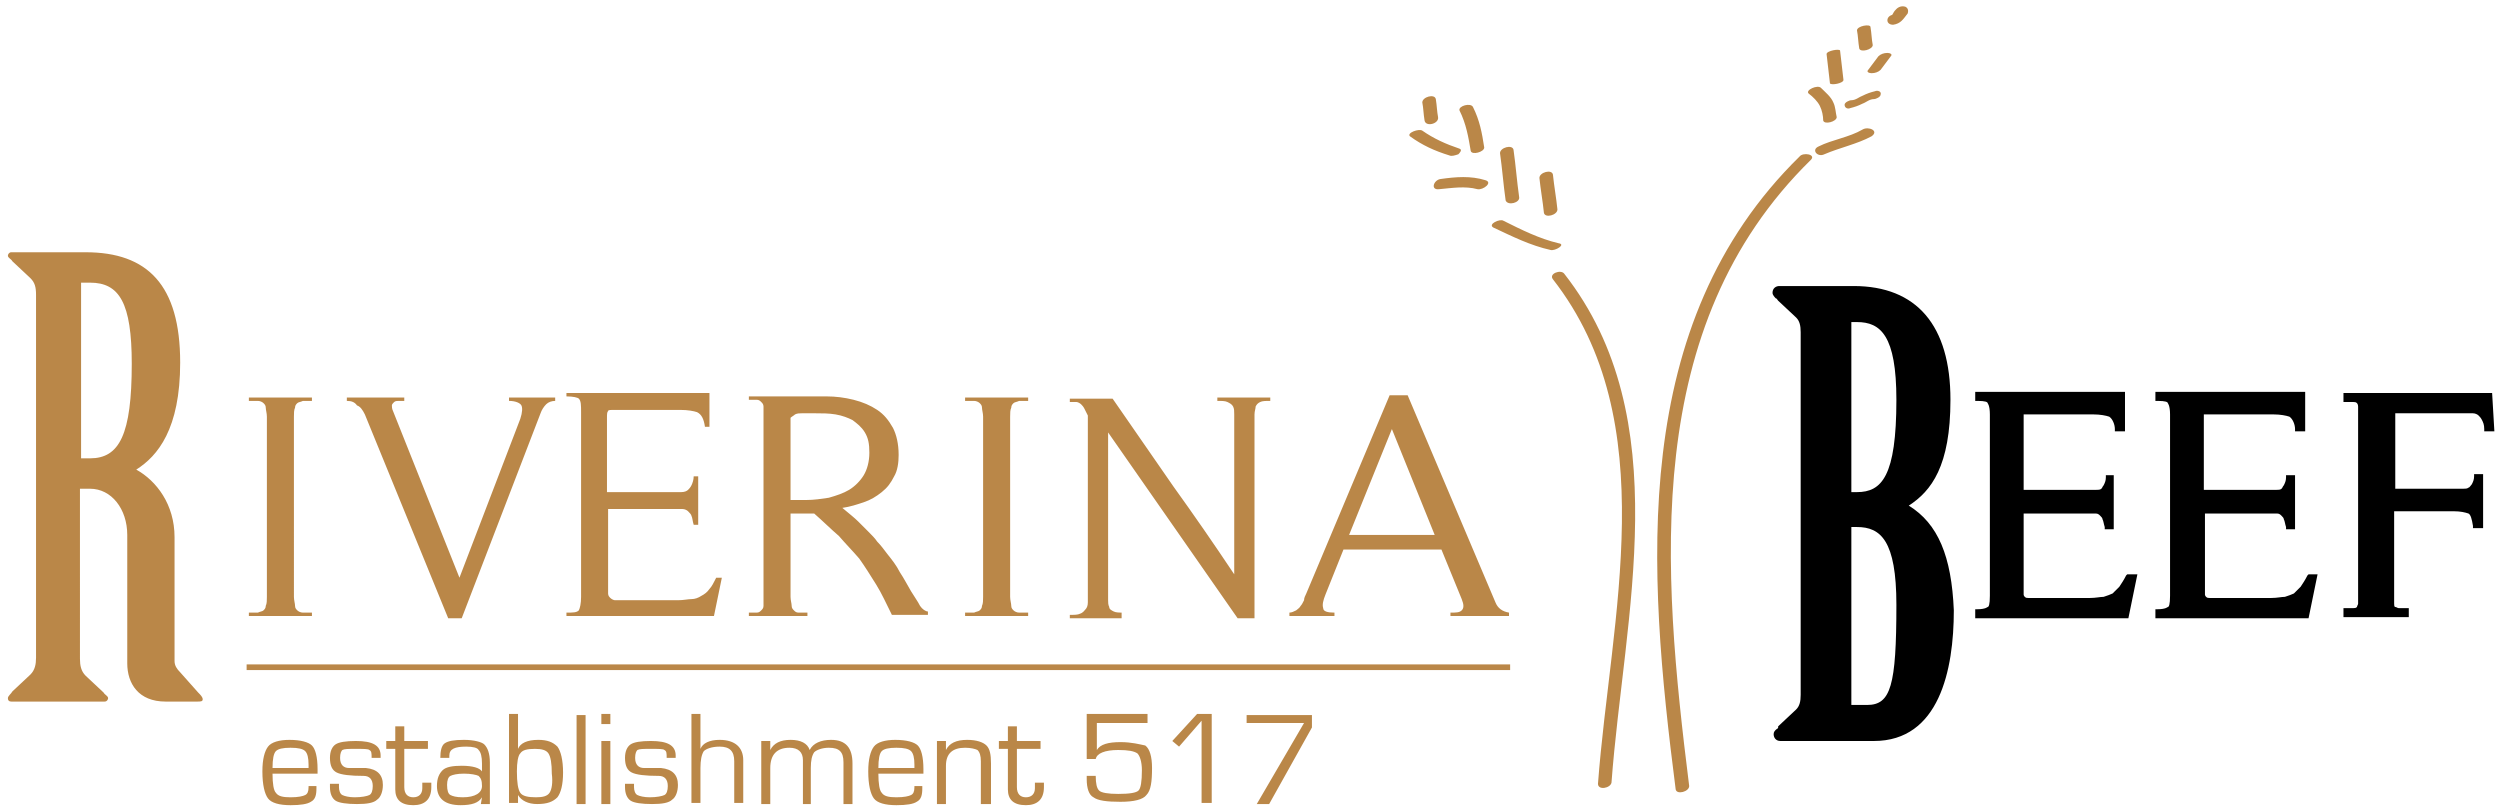
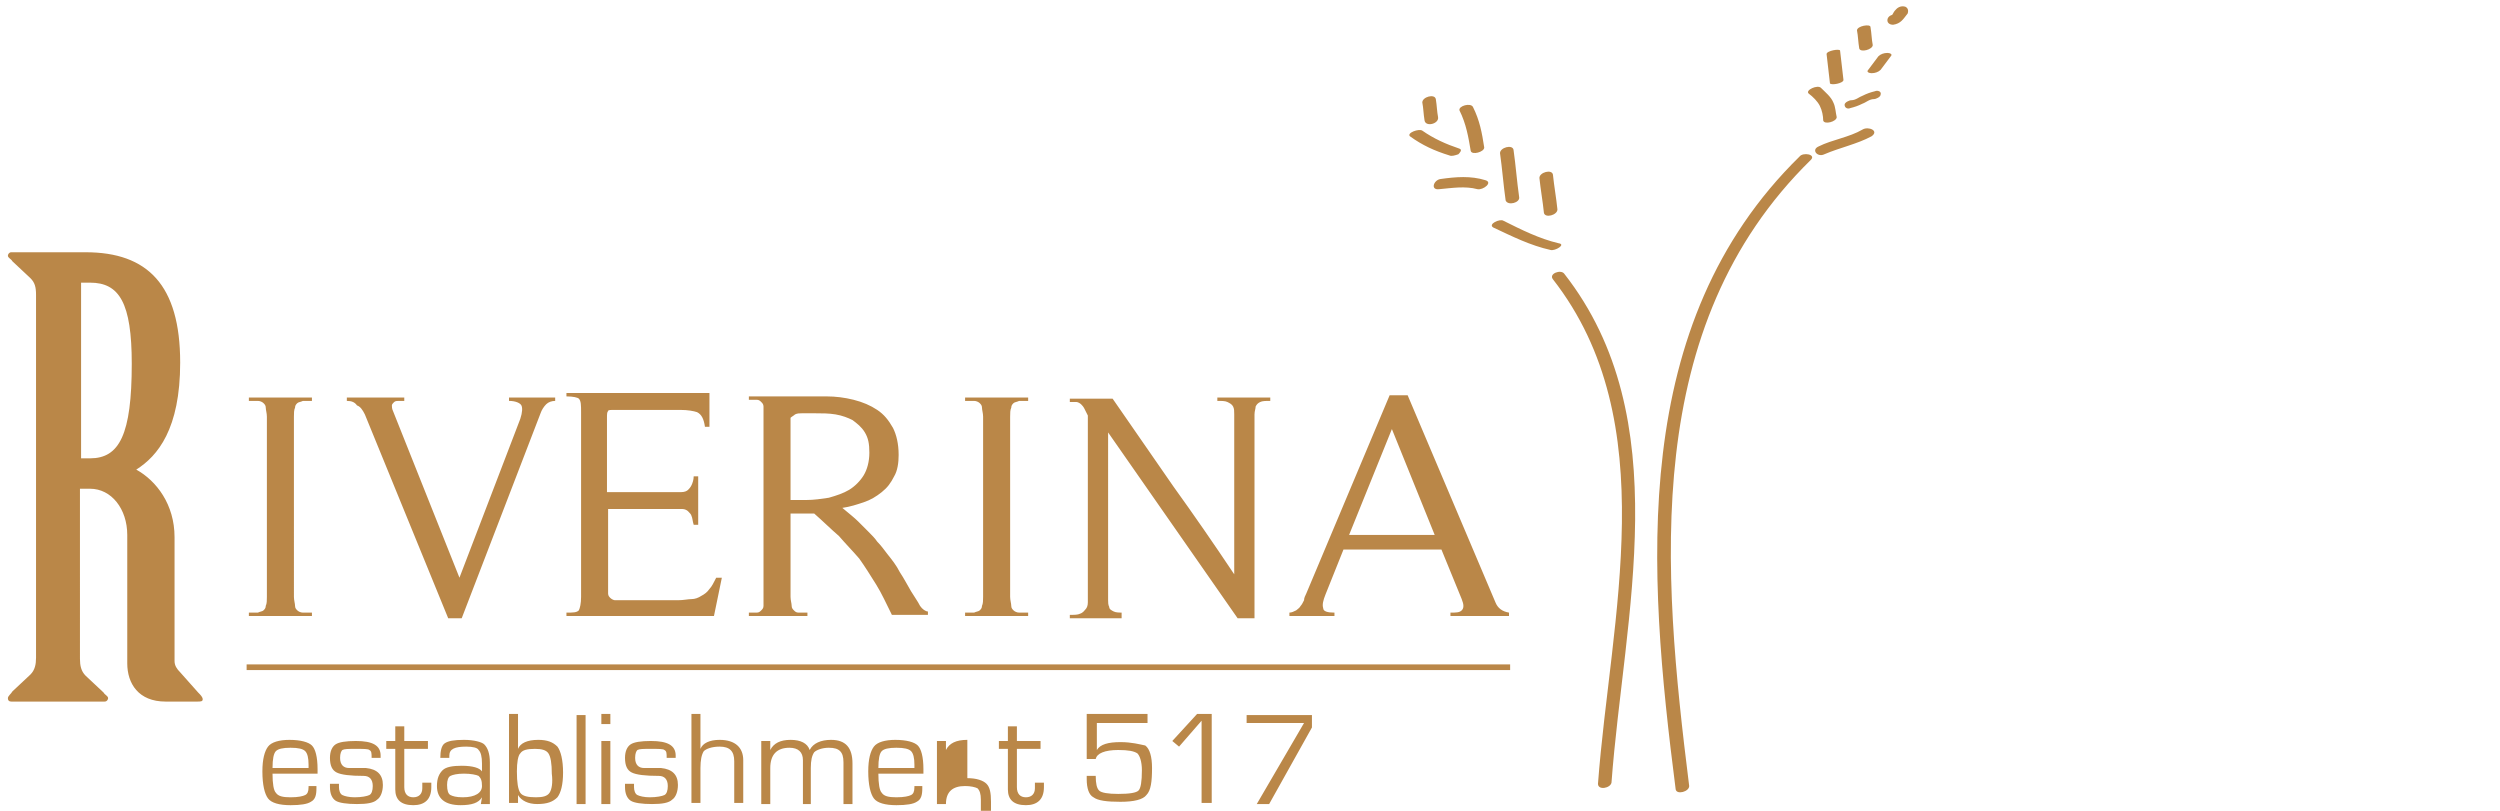
<svg xmlns="http://www.w3.org/2000/svg" id="Layer_1" x="0" y="0" viewBox="0 0 222 72" xml:space="preserve">
  <style>.st0{fill:#ba8748}</style>
-   <path d="M169.5 44.9c2-1.3 3.7-3.5 3.7-9.4 0-6.6-3-10.1-8.6-10.1H158c-.3 0-.6.2-.6.6 0 .2.2.4.3.5.1 0 .1.1.2.2l1.6 1.5c.3.3.4.7.4 1.3v32.2c0 .6-.1 1-.4 1.3l-1.6 1.5v.1c0 .1-.1.1-.2.2s-.2.2-.2.4c0 .3.2.6.6.6h8.3c5.8 0 7.1-6.3 7.1-11.6-.2-4.8-1.4-7.7-4-9.3zm-3.7 17.7h-1.4V46.8h.5c2.1 0 3.5 1.2 3.5 6.9 0 7.2-.5 8.9-2.6 8.9zm-.9-18.9h-.5V28.6h.5c2.1 0 3.5 1.2 3.5 6.9 0 6.8-1.3 8.2-3.5 8.2zm23.9 7.4c-.2.4-.4.7-.6 1l-.6.6c-.2.1-.5.2-.8.3-.3 0-.7.1-1.2.1H180.1c-.1 0-.2 0-.3-.1 0 0-.1-.1-.1-.2v-7.2H186.1c.2 0 .3.1.4.2.1.1.2.2.2.3.1.2.1.4.2.7v.2h.8v-4.8h-.7v.2c0 .3-.1.5-.2.7-.1.1-.1.2-.2.3-.1.1-.3.1-.5.1H179.7v-6.3-.4h6.2c.6 0 1.1.1 1.4.2.3.2.5.7.5 1.1v.2h.9v-3.5h-13.3v.8h.2c.7 0 .9.1.9.2 0 0 .2.2.2 1v16.1c0 .8-.1 1-.2 1 0 0-.2.2-.9.2h-.2v.8H189l.8-3.9h-.9l-.1.1zm16.1 0c-.2.4-.4.7-.6 1l-.6.6c-.2.1-.5.2-.8.3-.3 0-.7.1-1.2.1H196.2c-.1 0-.2 0-.3-.1 0 0-.1-.1-.1-.2v-7.2H202.2c.2 0 .3.1.4.2.1.1.2.2.2.3.1.2.1.4.2.7v.2h.8v-4.8h-.8v.2c0 .3-.1.5-.2.7-.1.1-.1.2-.2.3-.1.1-.3.1-.5.1H195.7v-6.3-.4h6.2c.6 0 1.1.1 1.4.2.3.2.5.7.5 1.1v.2h.9v-3.5h-13.3v.8h.2c.7 0 .9.1.9.2 0 0 .2.2.2 1v16.1c0 .8-.1 1-.2 1 0 0-.2.2-.9.2h-.2v.8H205l.8-3.9h-.8l-.1.1zm16.4-16.2h-13.2v.8H209c.1 0 .2 0 .3.1 0 0 .1.1.1.3v17.5c0 .1-.1.2-.1.3-.1.1-.2.1-.3.1H208.1v.8h5.8V54H213c-.1 0-.2-.1-.3-.1s-.1-.2-.1-.3v-8.2h5.3c.6 0 1 .1 1.3.2.2.1.3.5.4 1.1v.2h.9v-4.8h-.8v.2c0 .3-.1.5-.2.7-.1.1-.2.3-.3.3-.1.1-.3.1-.5.1h-6v-6.3-.4h6.9c.2 0 .4.1.5.2.1.1.2.2.3.4.1.2.2.4.2.8v.2h.9l-.2-3.4z" />
-   <path class="st0" d="M27.7 54.4h-.8c-.2 0-.4-.1-.5-.2-.1-.1-.2-.2-.2-.4s-.1-.5-.1-.8V37c0-.3 0-.6.1-.8 0-.2.1-.3.2-.4.1-.1.3-.1.5-.2h.8v-.3h-5.6v.3h.8c.2 0 .4.1.5.2.1.1.2.2.2.4s.1.5.1.8v16c0 .3 0 .6-.1.8 0 .2-.1.3-.2.4-.1.1-.3.1-.5.2h-.8v.3h5.6v-.3zm36.4-3.1h-.5c-.2.4-.4.8-.6 1-.2.3-.5.5-.7.6-.3.2-.6.3-.9.3-.3 0-.7.1-1.2.1H54.6c-.1 0-.3-.1-.4-.2-.1-.1-.2-.2-.2-.4v-7.5h6.6c.2 0 .4.1.5.2.1.1.3.3.3.4.1.2.1.5.2.8h.4v-4.3h-.4c0 .3-.1.6-.2.8-.1.2-.2.3-.3.4-.1.1-.3.2-.6.2h-6.6v-6.6c0-.3 0-.5.1-.6 0-.1.2-.1.6-.1h5.8c.7 0 1.2.1 1.5.2.4.2.6.6.7 1.3h.4v-3H50.3v.3c.6 0 1 .1 1.1.2.2.2.2.6.2 1.2V53c0 .6-.1 1-.2 1.2-.2.2-.5.2-1.1.2v.3h13.1l.7-3.4zM27.4 69.7v.2c0 .4-.1.6-.3.7-.2.1-.6.2-1.3.2-.7 0-1.1-.1-1.3-.4-.2-.2-.3-.8-.3-1.7h4v-.4c0-1.1-.2-1.8-.5-2.1-.3-.3-1-.5-2-.5-.9 0-1.6.2-1.9.6-.3.4-.5 1.1-.5 2.2 0 1.2.2 2 .5 2.4.3.4 1 .6 2 .6.9 0 1.5-.1 1.8-.3.4-.2.5-.6.5-1.2v-.2h-.7zm-2.9-3c.2-.2.6-.3 1.3-.3.7 0 1.1.1 1.3.3.2.2.3.6.3 1.2v.3h-3.2c0-.8.1-1.3.3-1.5zm86.3-2.5h5l-4.2 7.2h1.1l3.8-6.8v-1.1h-5.8v.7zm-6.7 1.6l.6.5 2-2.3v7.3h.9v-7.9h-1.3l-2.2 2.4zM16 59.7c-.3-.3-.5-.6-.5-1v-11c0-2.9-1.6-5-3.4-6 1.9-1.2 3.9-3.6 3.9-9.5 0-6.9-2.9-9.8-8.4-9.8H1c-.2 0-.3.2-.3.3 0 .2.3.3.4.5l1.6 1.5c.4.4.5.8.5 1.5v32.2c0 .6-.1 1.1-.5 1.5l-1.6 1.5c-.1.2-.4.4-.4.6 0 .2.1.3.3.3h8.3c.2 0 .3-.2.3-.3 0-.2-.3-.3-.4-.5L7.6 60c-.4-.4-.5-.9-.5-1.5V43.4H8c1.9 0 3.3 1.8 3.3 4.1v11.4c0 1.8 1 3.4 3.4 3.4h2.8c.3 0 .5 0 .5-.2s-.2-.4-.4-.6L16 59.7zm-8-19h-.8V25.1H8c2.6 0 3.7 1.8 3.7 7.2 0 6.3-1.1 8.4-3.7 8.4zm24.4-3.9l7.4 18.1H41l7-18.2c.1-.3.3-.6.5-.8.2-.2.5-.3.8-.3v-.3h-4.1v.3c.6 0 1 .2 1.1.4.1.2.1.6-.1 1.2l-5.4 14.1-5.9-14.8c-.1-.2-.1-.4-.1-.5 0-.1.1-.2.2-.3.1-.1.3-.1.4-.1h.5v-.3h-5.1v.3c.4 0 .7.1.9.4.3.1.5.4.7.8zm67.4 17.6c-.4 0-.7 0-.9-.1-.2-.1-.4-.2-.4-.4-.1-.2-.1-.4-.1-.6V38.4l11.5 16.5h1.5V37.7v-.9c0-.3.1-.5.1-.7.1-.2.2-.3.4-.4.2-.1.5-.1.9-.1v-.3h-4.7v.3c.4 0 .7 0 .9.1.2.1.4.2.5.4.1.2.1.4.1.7V51c-1.8-2.7-3.6-5.3-5.4-7.8l-5.4-7.8H95v.3h.6c.1 0 .3.1.4.2.1.1.2.2.3.4l.3.6v16.6c0 .3-.1.5-.2.6s-.2.3-.5.4c-.2.1-.5.1-.9.1v.3h4.6v-.5zm18.7 0c-.6 0-1-.1-1-.4-.1-.3 0-.7.2-1.2l1.6-4h8.7l1.8 4.4c.2.5.2.8 0 1-.2.2-.5.2-1 .2v.3h5.2v-.3c-.6-.1-1-.4-1.2-.9L125 35.1h-1.6L116 52.7c-.1.2-.2.4-.2.6-.1.2-.2.4-.3.5-.1.2-.3.3-.4.4-.2.1-.4.2-.6.2v.3h4v-.3zm5.1-16.3l3.8 9.4h-7.6l3.8-9.4zM91.3 54.4h-.8c-.2 0-.4-.1-.5-.2-.1-.1-.2-.2-.2-.4s-.1-.5-.1-.8V37c0-.3 0-.6.1-.8 0-.2.1-.3.2-.4.1-.1.3-.1.5-.2h.8v-.3h-5.6v.3h.8c.2 0 .4.1.5.2.1.1.2.2.2.4s.1.5.1.8v16c0 .3 0 .6-.1.8 0 .2-.1.3-.2.4-.1.1-.3.1-.5.2h-.8v.3h5.6v-.3zm-19.7 0h-.7c-.2 0-.3-.1-.4-.2-.1-.1-.2-.2-.2-.4s-.1-.5-.1-.8v-7.4h2.1c.8.7 1.5 1.4 2.2 2 .6.7 1.2 1.3 1.8 2 .5.7 1 1.5 1.5 2.3.5.8.9 1.7 1.4 2.7h3.2v-.3c-.2 0-.5-.2-.7-.5-.2-.4-.5-.8-.8-1.3-.3-.5-.6-1.1-1-1.7-.3-.6-.7-1.1-1.1-1.6-.3-.4-.6-.8-.9-1.1-.2-.3-.5-.6-.8-.9l-.9-.9c-.3-.3-.8-.7-1.4-1.2.7-.1 1.3-.3 1.9-.5.6-.2 1.1-.5 1.6-.9s.8-.8 1.1-1.4c.3-.5.4-1.2.4-1.9 0-1-.2-1.8-.5-2.4-.4-.7-.8-1.2-1.4-1.6-.6-.4-1.3-.7-2.1-.9-.8-.2-1.6-.3-2.4-.3h-6.9v.3h.7c.2 0 .3.1.4.2.1.1.2.2.2.4v17.7c0 .2-.1.3-.2.4-.1.1-.2.2-.4.2h-.7v.3h5.2v-.3zm-1.4-17.3c.1-.1.3-.2.4-.3.2-.1.4-.1.6-.1h1.2c.6 0 1.2 0 1.8.1.6.1 1.1.3 1.5.5.4.3.8.6 1.1 1.1.3.5.4 1 .4 1.8s-.2 1.5-.5 2-.8 1-1.3 1.3c-.5.3-1.1.5-1.8.7-.7.1-1.3.2-2 .2h-1.4v-7.3zM21.9 59v.5h112.2V59H21.9zm31.5 5.3h.8v-.9h-.8v.9zm0 7.1h.8v-5.6h-.8v5.6zm5.3-3.2h-1.5c-.5 0-.8-.3-.8-.9 0-.4.1-.6.2-.7.2-.1.5-.1 1.2-.1s1.1 0 1.2.1c.2.1.2.3.2.7h.8v-.2c0-.9-.7-1.3-2.2-1.3-.9 0-1.5.1-1.8.3-.3.2-.5.6-.5 1.2 0 .7.2 1.1.6 1.3.4.2 1.2.3 2.4.3.5 0 .8.3.8.9 0 .4-.1.7-.3.8-.2.1-.7.2-1.3.2-.5 0-.9-.1-1.1-.2-.2-.1-.3-.4-.3-.7v-.3h-.8v.3c0 .6.2 1 .5 1.2.3.2 1 .3 1.9.3.9 0 1.5-.1 1.8-.4.3-.2.5-.7.5-1.3 0-.9-.5-1.4-1.5-1.5zm22.5 1.5v.2c0 .4-.1.6-.3.7-.2.1-.6.2-1.3.2-.7 0-1.1-.1-1.3-.4-.2-.2-.3-.8-.3-1.7h4v-.4c0-1.1-.2-1.8-.5-2.1-.3-.3-1-.5-2-.5-.9 0-1.6.2-1.9.6-.3.4-.5 1.1-.5 2.2 0 1.2.2 2 .5 2.4.3.4 1 .6 2 .6.9 0 1.5-.1 1.8-.3.4-.2.5-.6.5-1.2v-.2h-.7zm-2.9-3c.2-.2.6-.3 1.3-.3.7 0 1.1.1 1.3.3.2.2.3.6.3 1.2v.3H78c0-.8.1-1.3.3-1.5zm-14.4-1c-.9 0-1.5.3-1.7.8v-3.1h-.8v7.9h.8v-3.1c0-.7.1-1.2.3-1.5.2-.2.7-.4 1.4-.4.9 0 1.3.4 1.3 1.3v3.7h.8v-3.8c0-1.1-.7-1.8-2.1-1.8zm9.9 0c-.9 0-1.6.3-1.9.9-.2-.6-.8-.9-1.7-.9-.9 0-1.5.3-1.8.9v-.8h-.8v5.6h.8v-3.2c0-1.2.6-1.8 1.7-1.8.8 0 1.2.4 1.2 1.1v3.9h.7v-3.2c0-.7.1-1.1.3-1.4.2-.2.7-.4 1.3-.4.5 0 .8.1 1 .3.2.2.3.5.3 1v3.7h.8v-3.6c0-1.4-.6-2.1-1.9-2.1zm12.1 0c-1 0-1.6.3-1.9.9v-.8h-.8v5.6h.8V68c0-1.1.6-1.6 1.7-1.6.5 0 .9.1 1.1.2.2.2.3.5.3 1v3.8h.9v-3.6c0-.8-.1-1.3-.4-1.6-.3-.3-.9-.5-1.7-.5zm-38.1 0c-1 0-1.6.3-1.8.8v-3.1h-.8v7.9h.8v-.7c.3.5.9.8 1.7.8.9 0 1.4-.2 1.8-.6.3-.4.5-1.1.5-2.2s-.2-1.9-.5-2.3c-.4-.4-.9-.6-1.7-.6zm1 4.7c-.2.3-.6.4-1.2.4-.7 0-1.2-.1-1.4-.4-.2-.3-.3-.9-.3-1.9 0-.8.1-1.4.3-1.6.2-.3.6-.4 1.3-.4.6 0 1 .1 1.2.4.2.3.3.9.3 1.8.1.8 0 1.4-.2 1.7zm2.4 1h.8v-7.9h-.8v7.9zm-13.7-2v.6c0 .5-.3.8-.8.8s-.8-.3-.8-.9v-3.4H38v-.7h-2.1v-1.3h-.8v1.3h-.8v.7h.8v3.6c0 .9.5 1.4 1.6 1.4 1 0 1.6-.5 1.6-1.6v-.4h-.8zm3.7-3.7c-.9 0-1.4.1-1.7.3-.3.2-.4.7-.4 1.3h.8v-.2c0-.6.5-.8 1.5-.8.6 0 1 .1 1.1.3.2.2.3.6.3 1.2v.7c-.2-.3-.8-.5-1.8-.5-.8 0-1.4.1-1.7.4-.3.3-.5.7-.5 1.4 0 1.1.7 1.7 2.1 1.7 1 0 1.6-.2 1.9-.7l-.1.6h.8v-3.7c0-.8-.2-1.3-.5-1.6-.2-.2-.9-.4-1.8-.4zm-.1 5.1c-.6 0-.9-.1-1.1-.2-.2-.1-.3-.4-.3-.9 0-.4.1-.7.3-.8.2-.1.6-.2 1.2-.2s1.1.1 1.3.2c.2.2.3.4.3.9 0 .6-.6 1-1.7 1zm58.4-4.9c-1.1 0-1.8.2-2.1.7v-2.4h4.5v-.8h-5.4v4h.8c.1-.5.8-.8 2-.8.9 0 1.4.1 1.7.3.2.2.4.7.4 1.5 0 1-.1 1.6-.3 1.8-.2.2-.8.3-1.8.3-.9 0-1.5-.1-1.7-.3-.2-.2-.3-.6-.3-1.3h-.8v.3c0 .8.2 1.4.6 1.6.4.3 1.2.4 2.4.4s2-.2 2.3-.6c.4-.4.5-1.2.5-2.4 0-1-.2-1.7-.6-2-.5-.1-1.2-.3-2.2-.3zm-67 2.3H31c-.5 0-.8-.3-.8-.9 0-.4.1-.6.2-.7.2-.1.5-.1 1.2-.1s1.1 0 1.2.1c.2.1.2.3.2.7h.8v-.2c0-.9-.7-1.3-2.2-1.3-.9 0-1.5.1-1.8.3-.3.2-.5.6-.5 1.2 0 .7.2 1.1.6 1.3.4.2 1.2.3 2.4.3.5 0 .8.3.8.9 0 .4-.1.7-.3.8-.2.1-.7.2-1.3.2-.5 0-.9-.1-1.1-.2-.2-.1-.3-.4-.3-.7v-.3h-.8v.3c0 .6.2 1 .5 1.2.3.2 1 .3 1.9.3.9 0 1.5-.1 1.8-.4.3-.2.5-.7.5-1.3 0-.9-.5-1.4-1.5-1.5zm59.4 1.2v.6c0 .5-.3.8-.8.8s-.8-.3-.8-.9v-3.4h2.1v-.7h-2.1v-1.3h-.8v1.3h-.8v.7h.8v3.6c0 .9.5 1.4 1.6 1.4 1 0 1.6-.5 1.6-1.6v-.4h-.8zM130.6 13.4c.1.4 1.2.1 1.2-.3-.2-1.3-.4-2.4-1-3.6-.2-.4-1.3-.1-1.2.3.6 1.2.8 2.4 1 3.6zm-2.9-3c-.1-.5-.1-1-.2-1.6-.1-.5-1.2-.2-1.2.3.1.5.1 1 .2 1.6.1.6 1.3.3 1.2-.3zm4.2 5.6c-1.3-.4-2.6-.3-4-.1-.6.1-.9 1-.1.9 1.1-.1 2.3-.3 3.4 0 .5.1 1.4-.6.7-.8zm-2.4-2.3c.1-.1.4-.4.1-.5-1.2-.4-2.3-.9-3.3-1.6-.3-.2-1.4.2-1.1.5 1.1.8 2.2 1.3 3.5 1.7.2.1.5 0 .8-.1zm5.4 3.8c-.2-1.4-.3-2.8-.5-4.2-.1-.5-1.2-.2-1.2.3.2 1.4.3 2.8.5 4.2.2.5 1.3.2 1.2-.3zM166.3 4c-.1-.5-.1-1-.2-1.6 0-.3-1.2-.1-1.2.3.1.5.1 1 .2 1.6.1.4 1.2.1 1.2-.3zm-28 14.6c-.1-1-.3-2.1-.4-3.1-.1-.5-1.2-.2-1.2.3.1 1 .3 2.1.4 3.1.1.5 1.2.2 1.2-.3zm25.4-11.5c-.1-.9-.2-1.7-.3-2.6 0-.2-1.2 0-1.2.3.1.9.2 1.7.3 2.6.1.2 1.2 0 1.2-.3zm2.8 1c-.4.1-.7.2-1.1.4-.3.1-.6.4-1 .4-.2 0-.6.2-.6.4 0 .3.3.4.5.3.4-.1.7-.2 1.1-.4.3-.1.6-.4 1-.4.2 0 .6-.2.6-.4.1-.3-.3-.4-.5-.3zm1.1-3.4c-.3 0-.6.1-.8.3l-.9 1.2c-.2.2.1.3.3.3.3 0 .6-.1.8-.3l.9-1.2c.2-.2-.1-.3-.3-.3zm-2.2 6.8c-1.2.7-2.7.9-3.9 1.5-.7.3-.1 1 .5.7 1.4-.6 2.9-.9 4.2-1.6.7-.5-.3-.9-.8-.6zM169.2.6c-.3-.1-.6 0-.8.2-.1.1-.2.2-.3.4-.1.2-.2.2.1.1-.3 0-.6.2-.6.5s.3.4.5.4c.7-.1.9-.5 1.3-1 .1-.3 0-.5-.2-.6zm-30.8 21c-1.7-.4-3.3-1.2-4.9-2-.3-.2-1.4.3-.9.6 1.7.8 3.3 1.6 5.1 2 .4.1 1.4-.5.7-.6zm-.5 3.2c9.9 12.7 5.1 30.1 4 44.8 0 .6 1.1.4 1.2-.1 1.1-14.8 5.9-32.3-4.2-45.2-.3-.4-1.4 0-1 .5zm21.9-10.9c-15.2 14.9-13.5 36.7-11 56.2.1.5 1.2.2 1.2-.3-2.4-19.2-4.3-40.8 10.8-55.6.5-.5-.7-.7-1-.3zm2.1-3.2c.1.4 1.2.1 1.2-.3-.1-.4-.1-.9-.3-1.3-.2-.5-.7-.9-1.1-1.3-.3-.3-1.4.2-1.1.5.4.3.8.7 1 1.1.2.4.3.9.3 1.3z" />
+   <path class="st0" d="M27.7 54.4h-.8c-.2 0-.4-.1-.5-.2-.1-.1-.2-.2-.2-.4s-.1-.5-.1-.8V37c0-.3 0-.6.1-.8 0-.2.1-.3.2-.4.1-.1.3-.1.5-.2h.8v-.3h-5.6v.3h.8c.2 0 .4.1.5.2.1.1.2.2.2.4s.1.5.1.8v16c0 .3 0 .6-.1.8 0 .2-.1.3-.2.4-.1.1-.3.1-.5.2h-.8v.3h5.6v-.3zm36.4-3.1h-.5c-.2.4-.4.8-.6 1-.2.3-.5.5-.7.6-.3.2-.6.3-.9.3-.3 0-.7.1-1.2.1H54.6c-.1 0-.3-.1-.4-.2-.1-.1-.2-.2-.2-.4v-7.5h6.6c.2 0 .4.1.5.2.1.1.3.3.3.4.1.2.1.5.2.8h.4v-4.3h-.4c0 .3-.1.6-.2.8-.1.2-.2.3-.3.4-.1.1-.3.2-.6.2h-6.6v-6.6c0-.3 0-.5.1-.6 0-.1.2-.1.6-.1h5.8c.7 0 1.2.1 1.5.2.4.2.6.6.7 1.3h.4v-3H50.3v.3c.6 0 1 .1 1.1.2.2.2.2.6.2 1.2V53c0 .6-.1 1-.2 1.2-.2.2-.5.2-1.1.2v.3h13.1l.7-3.4zM27.4 69.7v.2c0 .4-.1.6-.3.7-.2.1-.6.2-1.3.2-.7 0-1.1-.1-1.3-.4-.2-.2-.3-.8-.3-1.7h4v-.4c0-1.1-.2-1.8-.5-2.1-.3-.3-1-.5-2-.5-.9 0-1.6.2-1.9.6-.3.4-.5 1.1-.5 2.2 0 1.2.2 2 .5 2.4.3.4 1 .6 2 .6.9 0 1.5-.1 1.8-.3.4-.2.5-.6.5-1.2v-.2h-.7zm-2.9-3c.2-.2.6-.3 1.3-.3.7 0 1.1.1 1.3.3.2.2.3.6.3 1.2v.3h-3.2c0-.8.1-1.3.3-1.5zm86.3-2.5h5l-4.2 7.2h1.1l3.8-6.8v-1.1h-5.8v.7zm-6.7 1.6l.6.5 2-2.3v7.3h.9v-7.9h-1.3l-2.2 2.4zM16 59.7c-.3-.3-.5-.6-.5-1v-11c0-2.9-1.6-5-3.4-6 1.9-1.2 3.9-3.6 3.9-9.5 0-6.9-2.9-9.8-8.4-9.8H1c-.2 0-.3.2-.3.3 0 .2.3.3.4.5l1.6 1.5c.4.4.5.8.5 1.5v32.2c0 .6-.1 1.1-.5 1.5l-1.6 1.5c-.1.2-.4.4-.4.6 0 .2.1.3.3.3h8.3c.2 0 .3-.2.3-.3 0-.2-.3-.3-.4-.5L7.6 60c-.4-.4-.5-.9-.5-1.5V43.4H8c1.9 0 3.3 1.8 3.3 4.1v11.4c0 1.8 1 3.4 3.4 3.4h2.8c.3 0 .5 0 .5-.2s-.2-.4-.4-.6L16 59.7zm-8-19h-.8V25.1H8c2.6 0 3.7 1.8 3.7 7.2 0 6.3-1.1 8.4-3.7 8.4zm24.4-3.9l7.4 18.1H41l7-18.2c.1-.3.3-.6.5-.8.2-.2.5-.3.8-.3v-.3h-4.1v.3c.6 0 1 .2 1.1.4.1.2.1.6-.1 1.2l-5.4 14.1-5.9-14.8c-.1-.2-.1-.4-.1-.5 0-.1.1-.2.2-.3.1-.1.3-.1.4-.1h.5v-.3h-5.1v.3c.4 0 .7.1.9.4.3.1.5.4.7.8zm67.4 17.6c-.4 0-.7 0-.9-.1-.2-.1-.4-.2-.4-.4-.1-.2-.1-.4-.1-.6V38.4l11.5 16.5h1.5V37.7v-.9c0-.3.1-.5.1-.7.1-.2.2-.3.4-.4.2-.1.5-.1.9-.1v-.3h-4.7v.3c.4 0 .7 0 .9.1.2.1.4.2.5.4.1.2.1.4.1.7V51c-1.8-2.7-3.6-5.3-5.4-7.8l-5.4-7.8H95v.3h.6c.1 0 .3.1.4.2.1.1.2.2.3.4l.3.6v16.6c0 .3-.1.5-.2.6s-.2.3-.5.4c-.2.1-.5.1-.9.1v.3h4.6v-.5zm18.7 0c-.6 0-1-.1-1-.4-.1-.3 0-.7.2-1.2l1.6-4h8.7l1.8 4.4c.2.5.2.8 0 1-.2.2-.5.2-1 .2v.3h5.2v-.3c-.6-.1-1-.4-1.2-.9L125 35.1h-1.6L116 52.7c-.1.2-.2.4-.2.6-.1.2-.2.4-.3.5-.1.2-.3.3-.4.4-.2.1-.4.2-.6.2v.3h4v-.3zm5.1-16.3l3.8 9.4h-7.6l3.8-9.4zM91.3 54.4h-.8c-.2 0-.4-.1-.5-.2-.1-.1-.2-.2-.2-.4s-.1-.5-.1-.8V37c0-.3 0-.6.1-.8 0-.2.1-.3.2-.4.1-.1.3-.1.5-.2h.8v-.3h-5.6v.3h.8c.2 0 .4.1.5.2.1.1.2.2.2.4s.1.5.1.8v16c0 .3 0 .6-.1.8 0 .2-.1.3-.2.4-.1.1-.3.1-.5.2h-.8v.3h5.6v-.3zm-19.7 0h-.7c-.2 0-.3-.1-.4-.2-.1-.1-.2-.2-.2-.4s-.1-.5-.1-.8v-7.4h2.1c.8.7 1.5 1.4 2.2 2 .6.7 1.2 1.3 1.8 2 .5.7 1 1.5 1.5 2.3.5.8.9 1.7 1.4 2.7h3.2v-.3c-.2 0-.5-.2-.7-.5-.2-.4-.5-.8-.8-1.3-.3-.5-.6-1.1-1-1.7-.3-.6-.7-1.1-1.1-1.6-.3-.4-.6-.8-.9-1.1-.2-.3-.5-.6-.8-.9l-.9-.9c-.3-.3-.8-.7-1.4-1.2.7-.1 1.3-.3 1.9-.5.6-.2 1.1-.5 1.6-.9s.8-.8 1.1-1.4c.3-.5.4-1.2.4-1.9 0-1-.2-1.8-.5-2.4-.4-.7-.8-1.2-1.4-1.6-.6-.4-1.3-.7-2.1-.9-.8-.2-1.6-.3-2.4-.3h-6.9v.3h.7c.2 0 .3.1.4.2.1.1.2.2.2.4v17.7c0 .2-.1.3-.2.4-.1.1-.2.2-.4.2h-.7v.3h5.2v-.3zm-1.4-17.3c.1-.1.3-.2.4-.3.2-.1.4-.1.6-.1h1.2c.6 0 1.2 0 1.8.1.6.1 1.1.3 1.5.5.4.3.8.6 1.1 1.1.3.5.4 1 .4 1.8s-.2 1.5-.5 2-.8 1-1.3 1.3c-.5.3-1.1.5-1.8.7-.7.1-1.3.2-2 .2h-1.4v-7.3zM21.9 59v.5h112.2V59H21.9zm31.5 5.3h.8v-.9h-.8v.9zm0 7.1h.8v-5.6h-.8v5.6zm5.3-3.2h-1.5c-.5 0-.8-.3-.8-.9 0-.4.1-.6.2-.7.2-.1.5-.1 1.2-.1s1.1 0 1.2.1c.2.1.2.3.2.7h.8v-.2c0-.9-.7-1.3-2.2-1.3-.9 0-1.5.1-1.8.3-.3.2-.5.6-.5 1.2 0 .7.2 1.1.6 1.3.4.2 1.2.3 2.4.3.5 0 .8.3.8.9 0 .4-.1.7-.3.8-.2.1-.7.2-1.3.2-.5 0-.9-.1-1.1-.2-.2-.1-.3-.4-.3-.7v-.3h-.8v.3c0 .6.2 1 .5 1.2.3.2 1 .3 1.9.3.9 0 1.5-.1 1.8-.4.3-.2.5-.7.5-1.3 0-.9-.5-1.4-1.5-1.5zm22.5 1.5v.2c0 .4-.1.6-.3.7-.2.1-.6.2-1.3.2-.7 0-1.1-.1-1.3-.4-.2-.2-.3-.8-.3-1.7h4v-.4c0-1.1-.2-1.8-.5-2.1-.3-.3-1-.5-2-.5-.9 0-1.6.2-1.9.6-.3.4-.5 1.1-.5 2.2 0 1.2.2 2 .5 2.4.3.4 1 .6 2 .6.9 0 1.5-.1 1.8-.3.4-.2.5-.6.5-1.2v-.2h-.7zm-2.9-3c.2-.2.6-.3 1.3-.3.7 0 1.1.1 1.3.3.2.2.3.6.3 1.2v.3H78c0-.8.1-1.3.3-1.5zm-14.4-1c-.9 0-1.5.3-1.7.8v-3.1h-.8v7.9h.8v-3.1c0-.7.1-1.2.3-1.5.2-.2.7-.4 1.4-.4.9 0 1.3.4 1.3 1.3v3.7h.8v-3.8c0-1.1-.7-1.8-2.1-1.8zm9.9 0c-.9 0-1.6.3-1.9.9-.2-.6-.8-.9-1.7-.9-.9 0-1.5.3-1.8.9v-.8h-.8v5.6h.8v-3.2c0-1.2.6-1.8 1.7-1.8.8 0 1.2.4 1.2 1.1v3.9h.7v-3.2c0-.7.1-1.1.3-1.4.2-.2.7-.4 1.3-.4.5 0 .8.1 1 .3.2.2.3.5.3 1v3.7h.8v-3.6c0-1.4-.6-2.1-1.9-2.1zm12.1 0c-1 0-1.6.3-1.9.9v-.8h-.8v5.6h.8c0-1.1.6-1.6 1.7-1.6.5 0 .9.1 1.1.2.2.2.3.5.3 1v3.8h.9v-3.6c0-.8-.1-1.3-.4-1.6-.3-.3-.9-.5-1.7-.5zm-38.1 0c-1 0-1.6.3-1.8.8v-3.1h-.8v7.9h.8v-.7c.3.5.9.8 1.7.8.9 0 1.4-.2 1.8-.6.3-.4.5-1.1.5-2.2s-.2-1.9-.5-2.3c-.4-.4-.9-.6-1.7-.6zm1 4.7c-.2.3-.6.4-1.2.4-.7 0-1.2-.1-1.4-.4-.2-.3-.3-.9-.3-1.9 0-.8.1-1.4.3-1.6.2-.3.6-.4 1.3-.4.6 0 1 .1 1.2.4.2.3.3.9.3 1.8.1.8 0 1.4-.2 1.7zm2.4 1h.8v-7.9h-.8v7.9zm-13.7-2v.6c0 .5-.3.8-.8.8s-.8-.3-.8-.9v-3.4H38v-.7h-2.1v-1.3h-.8v1.3h-.8v.7h.8v3.6c0 .9.5 1.4 1.6 1.4 1 0 1.6-.5 1.6-1.6v-.4h-.8zm3.7-3.7c-.9 0-1.4.1-1.7.3-.3.2-.4.7-.4 1.3h.8v-.2c0-.6.5-.8 1.5-.8.6 0 1 .1 1.1.3.2.2.3.6.3 1.2v.7c-.2-.3-.8-.5-1.8-.5-.8 0-1.4.1-1.7.4-.3.3-.5.7-.5 1.4 0 1.1.7 1.7 2.1 1.7 1 0 1.6-.2 1.9-.7l-.1.6h.8v-3.7c0-.8-.2-1.3-.5-1.6-.2-.2-.9-.4-1.8-.4zm-.1 5.1c-.6 0-.9-.1-1.1-.2-.2-.1-.3-.4-.3-.9 0-.4.1-.7.3-.8.2-.1.6-.2 1.2-.2s1.1.1 1.3.2c.2.2.3.4.3.9 0 .6-.6 1-1.7 1zm58.4-4.9c-1.1 0-1.8.2-2.1.7v-2.4h4.5v-.8h-5.4v4h.8c.1-.5.8-.8 2-.8.9 0 1.4.1 1.7.3.2.2.4.7.4 1.5 0 1-.1 1.6-.3 1.8-.2.2-.8.3-1.8.3-.9 0-1.5-.1-1.7-.3-.2-.2-.3-.6-.3-1.3h-.8v.3c0 .8.2 1.4.6 1.6.4.3 1.2.4 2.4.4s2-.2 2.3-.6c.4-.4.5-1.2.5-2.4 0-1-.2-1.7-.6-2-.5-.1-1.2-.3-2.2-.3zm-67 2.3H31c-.5 0-.8-.3-.8-.9 0-.4.1-.6.2-.7.2-.1.5-.1 1.2-.1s1.1 0 1.2.1c.2.1.2.3.2.7h.8v-.2c0-.9-.7-1.3-2.2-1.3-.9 0-1.5.1-1.8.3-.3.2-.5.6-.5 1.2 0 .7.2 1.1.6 1.3.4.2 1.2.3 2.4.3.5 0 .8.3.8.9 0 .4-.1.7-.3.8-.2.1-.7.2-1.3.2-.5 0-.9-.1-1.1-.2-.2-.1-.3-.4-.3-.7v-.3h-.8v.3c0 .6.2 1 .5 1.2.3.2 1 .3 1.9.3.9 0 1.5-.1 1.8-.4.3-.2.5-.7.5-1.3 0-.9-.5-1.4-1.5-1.5zm59.4 1.2v.6c0 .5-.3.8-.8.8s-.8-.3-.8-.9v-3.4h2.1v-.7h-2.1v-1.3h-.8v1.3h-.8v.7h.8v3.6c0 .9.5 1.4 1.6 1.4 1 0 1.6-.5 1.6-1.6v-.4h-.8zM130.6 13.4c.1.4 1.2.1 1.2-.3-.2-1.3-.4-2.4-1-3.6-.2-.4-1.3-.1-1.2.3.6 1.2.8 2.4 1 3.6zm-2.9-3c-.1-.5-.1-1-.2-1.6-.1-.5-1.2-.2-1.2.3.1.5.1 1 .2 1.6.1.6 1.3.3 1.2-.3zm4.2 5.6c-1.3-.4-2.6-.3-4-.1-.6.1-.9 1-.1.9 1.1-.1 2.3-.3 3.4 0 .5.1 1.4-.6.7-.8zm-2.4-2.3c.1-.1.4-.4.1-.5-1.2-.4-2.3-.9-3.3-1.6-.3-.2-1.4.2-1.1.5 1.1.8 2.2 1.3 3.5 1.7.2.1.5 0 .8-.1zm5.4 3.8c-.2-1.4-.3-2.8-.5-4.2-.1-.5-1.2-.2-1.2.3.2 1.4.3 2.8.5 4.2.2.5 1.3.2 1.2-.3zM166.3 4c-.1-.5-.1-1-.2-1.6 0-.3-1.2-.1-1.2.3.1.5.1 1 .2 1.6.1.4 1.2.1 1.2-.3zm-28 14.6c-.1-1-.3-2.1-.4-3.1-.1-.5-1.2-.2-1.2.3.1 1 .3 2.1.4 3.1.1.5 1.2.2 1.2-.3zm25.4-11.5c-.1-.9-.2-1.7-.3-2.6 0-.2-1.2 0-1.2.3.1.9.2 1.7.3 2.6.1.2 1.2 0 1.2-.3zm2.8 1c-.4.1-.7.2-1.1.4-.3.1-.6.4-1 .4-.2 0-.6.2-.6.4 0 .3.3.4.5.3.4-.1.7-.2 1.1-.4.3-.1.6-.4 1-.4.2 0 .6-.2.6-.4.1-.3-.3-.4-.5-.3zm1.1-3.4c-.3 0-.6.1-.8.3l-.9 1.2c-.2.2.1.3.3.3.3 0 .6-.1.8-.3l.9-1.2c.2-.2-.1-.3-.3-.3zm-2.2 6.8c-1.2.7-2.7.9-3.9 1.5-.7.3-.1 1 .5.7 1.4-.6 2.9-.9 4.2-1.6.7-.5-.3-.9-.8-.6zM169.2.6c-.3-.1-.6 0-.8.2-.1.1-.2.2-.3.4-.1.2-.2.2.1.1-.3 0-.6.2-.6.5s.3.4.5.4c.7-.1.9-.5 1.3-1 .1-.3 0-.5-.2-.6zm-30.8 21c-1.7-.4-3.3-1.2-4.9-2-.3-.2-1.4.3-.9.6 1.7.8 3.3 1.6 5.1 2 .4.1 1.4-.5.7-.6zm-.5 3.2c9.9 12.7 5.1 30.1 4 44.8 0 .6 1.1.4 1.2-.1 1.1-14.8 5.9-32.3-4.2-45.2-.3-.4-1.4 0-1 .5zm21.9-10.9c-15.2 14.9-13.5 36.7-11 56.2.1.5 1.2.2 1.2-.3-2.4-19.2-4.3-40.8 10.8-55.6.5-.5-.7-.7-1-.3zm2.1-3.2c.1.4 1.2.1 1.2-.3-.1-.4-.1-.9-.3-1.3-.2-.5-.7-.9-1.1-1.3-.3-.3-1.4.2-1.1.5.4.3.8.7 1 1.1.2.4.3.9.3 1.3z" />
</svg>